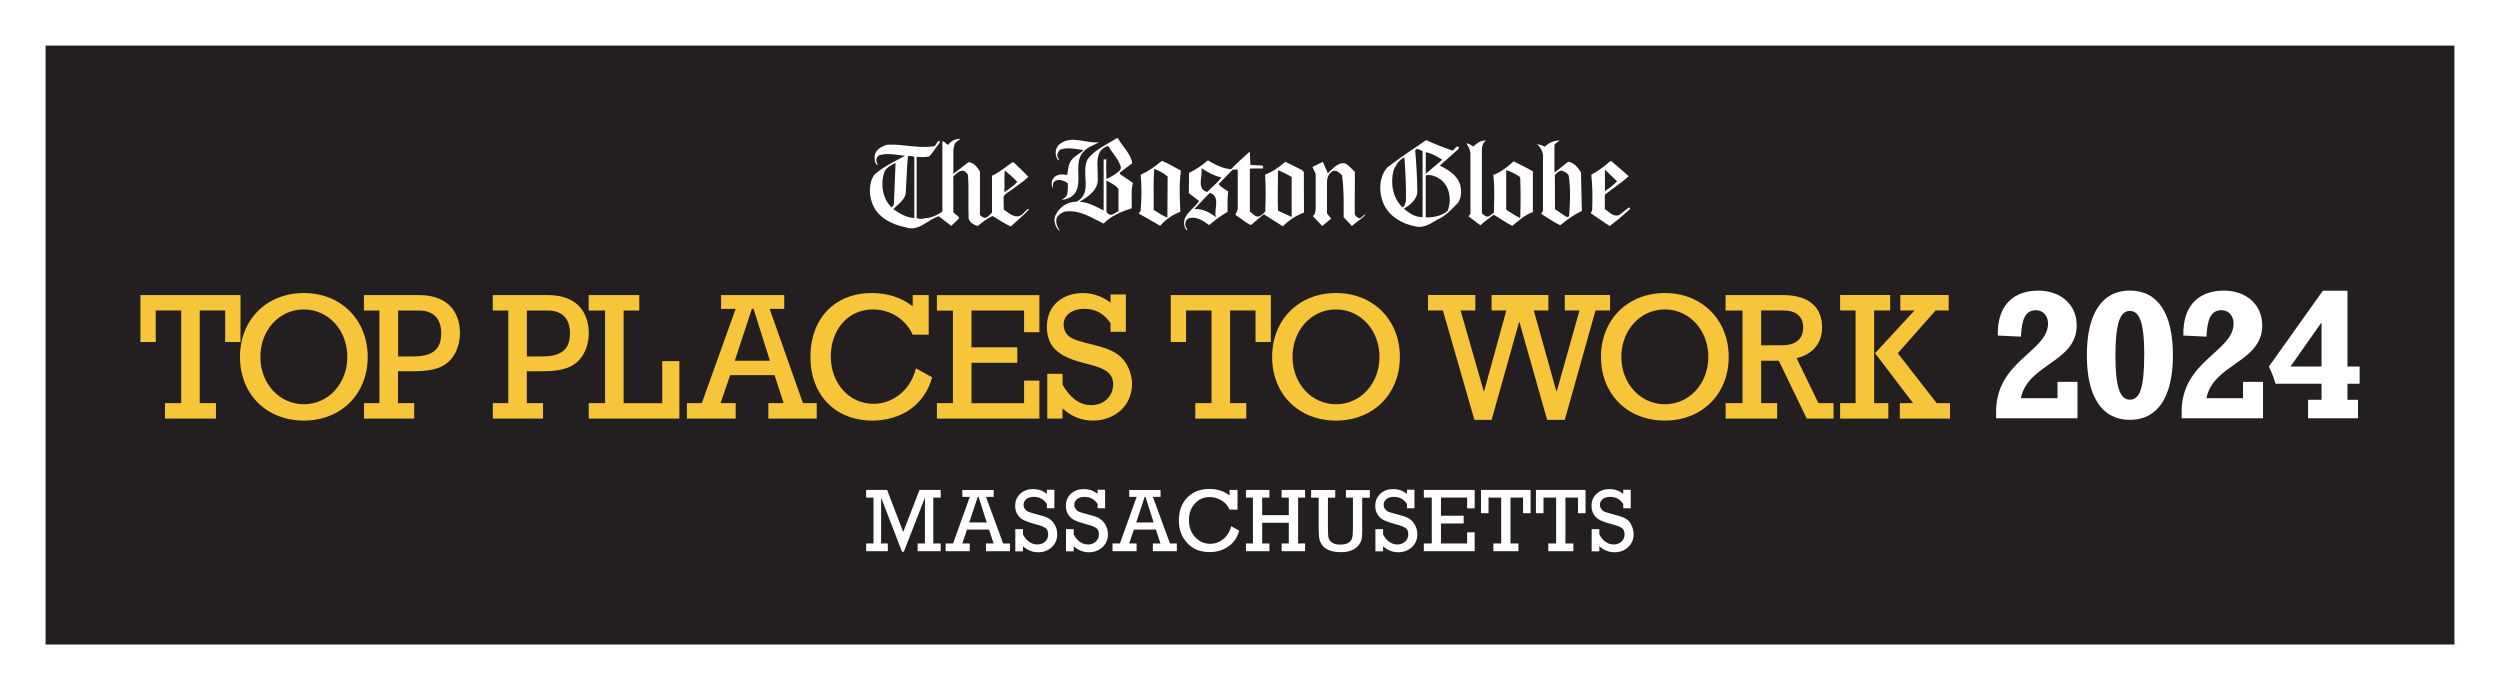
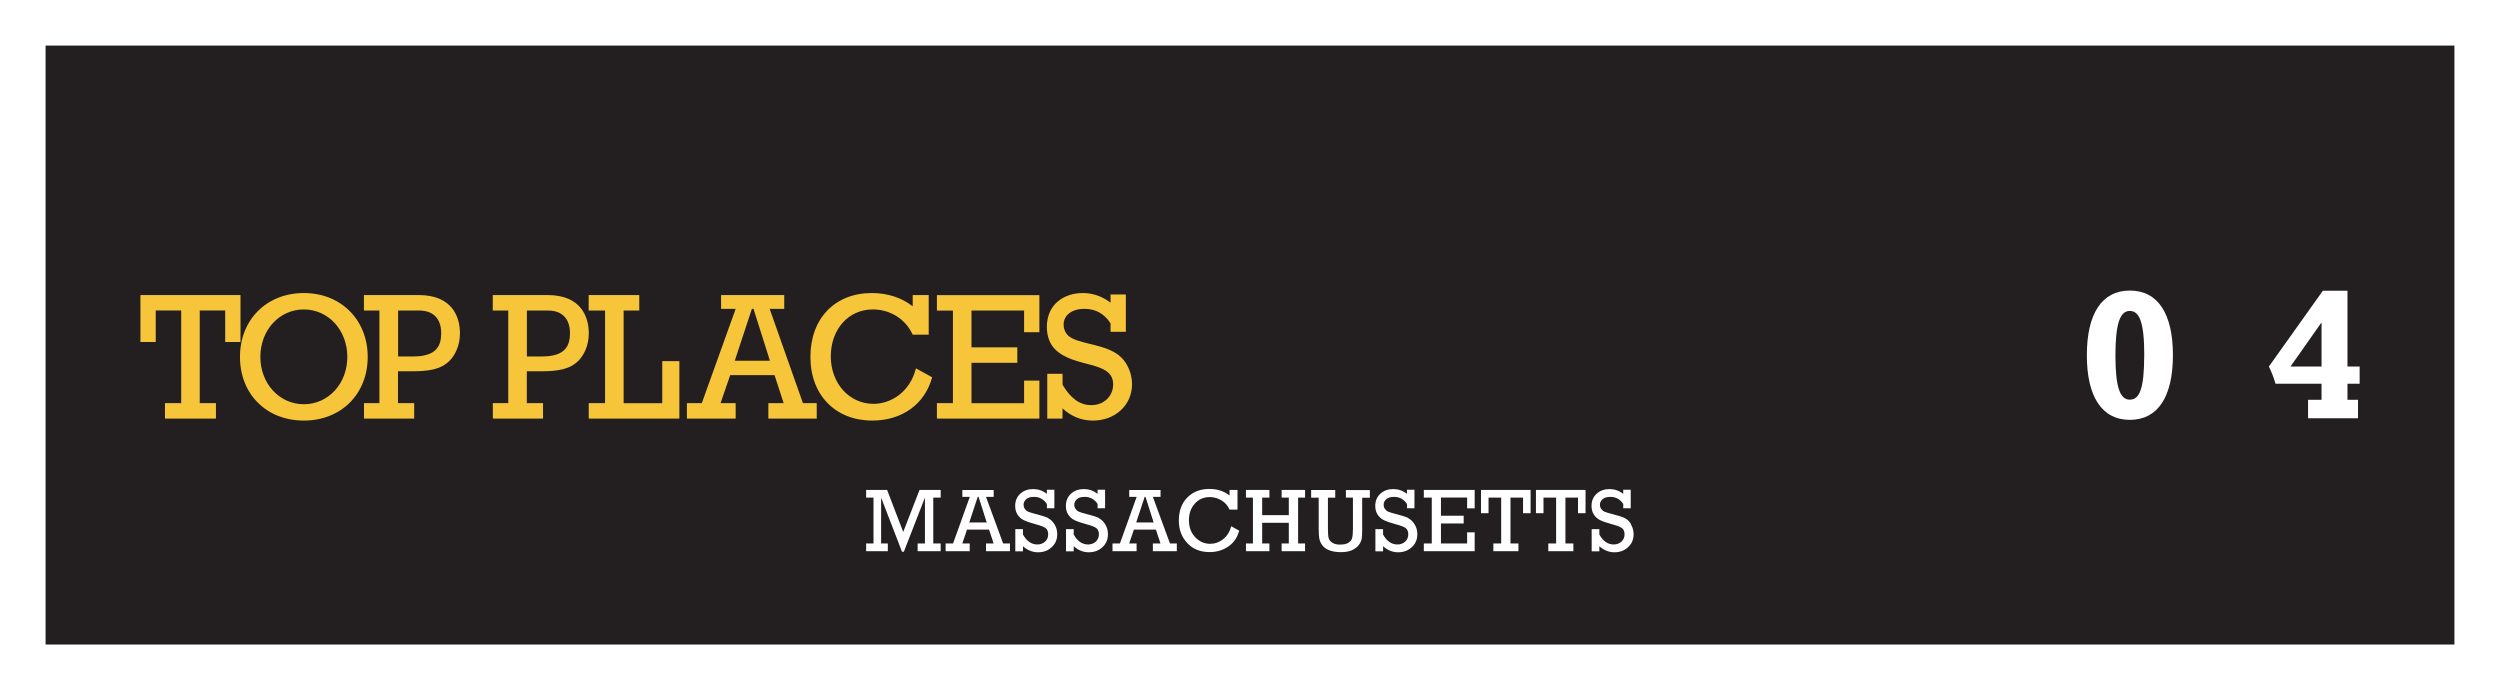
<svg xmlns="http://www.w3.org/2000/svg" id="Layer_1" width="384" height="106" viewBox="0 0 384 106">
  <rect width="384" height="106" style="fill:#fff;" />
  <rect x="7" y="7" width="370" height="92" style="fill:#231f20;" />
-   <path d="M137.3,31.33c-.04.23-.19.38-.32.54-1.48-1.31-1.78-3.79-1.09-5.59.36-.62,1.11-.98,1.67-1.26l-.26,6.31ZM140.46,33.48c-1.26-.04-2.25-.69-3.25-1.35.77-.83,1.97-1.5,1.93-2.78.11-1.8.15-3.55.32-5.37.34,0,.72-.07.98.14v9.36ZM154.27,29.52c.06-1.16-.03-2.08.05-3.35.71.6,1.34,1.12,1.94,1.78-.58.64-1.31,1.07-1.99,1.58M146.46,22.85c.21-.72-.03-.81,1.1-1.53-.75.02-1.45.26-1.9.9-.38.02-.55-.62-.91-.49v10.77c-.56.39-1.34.79-2.02.94-.64.02-1.31.37-1.93.04v-9.4c.66.06,1.34.09,1.96-.06.58-.68,1.03-1.41,1.58-2.1v-.28c-.39-.04-.49.6-.81.81-2.5.41-4.69-.34-7.2-.23-.84.21-1.8.71-1.97,1.67-.02.51-.08,1.22.45,1.48.06-.13-.11-.28-.15-.45-.15-.41.04-.88.38-1.07,1.26-.38,2.63-.08,3.96.09-1.61.88-3.32,1.63-4.73,2.93-.79,1.14-.83,2.98-.32,4.28.71,2.16,3,3.34,5.05,3.73,2.05.81,3.47-1.14,5.19-1.66l1.92,1.47,1.22-1.16c-.13-.45-.66-.58-.9-.96v-5.44c.43-.47.96-1.01,1.61-.9.26.17.56.36.64.68.17,2.35,0,4.5.11,6.72.21.58.85.96,1.41,1.07.71-.6,1.45-1.16,2.25-1.52.94.53,1.82,1.16,2.8,1.61.94-.86,1.93-1.67,2.8-2.61l-.19-.09c-.47.41-.9,1.11-1.58,1.16-.86-.04-1.41-.58-2.1-1.07l-.03-1.93c.19-.56.82-.73,1.23-1.09.83-.64,1.86-1.29,2.57-1.99-.64-.77-1.52-1.45-2.2-2.2l-.23-.06c-1.03.75-2.03,1.58-3.15,2.08v5.67c-.37.36-.68.79-1.18.81-.24-.08-.57-.26-.67-.53v-6.62c-.44-.66-.93-1.35-1.75-1.41l-2.33,1.79v-3.86ZM168.83,21.87c-2.12.17-4.28-1.16-6.08.28-.58.47-.71,1.24-.51,1.93.11.19.22.6.45.54-.06-.17-.11-.32-.23-.45-.19-.47.11-.88.36-1.18,1.16-.41,2.42-.11,3.6.06-.53.56-1.29.84-1.8,1.48-.54.64-.54,1.52-.71,2.35-.68-.15-1.5-.15-1.99.36-.26.26-.39.6-.39.99.02.24.11.54.26.68-.08-.28-.04-.47-.04-.77.17-.34.51-.47.84-.51.54.02.99.19,1.41.51.09.56,0,1.16-.09,1.71-.08.41-.56.69-.86.86.36-.02.75-.13,1.09-.28,2.85-1.3.41-5.16,2.25-7.08.64-.79,1.63-1.05,2.44-1.48M171.8,32.45c-.58.21-1.14.96-1.74.23l-.11-.13v-4.82c.66.36,1.42.69,1.85,1.31v3.42ZM169.52,24.47v7.85c-1.18-.58-2.34-1.24-3.71-1.35,1.35-.71,3.04-1.91,2.8-3.73.08-1.59-.62-4.05,1.48-4.79h.13c.64,1.05,1.58,1.99,1.93,3.15.11.6-.47.79-.81,1.13-.45.28-.93.56-1.4.77.02-.94-.08-2.08,0-3.02h-.42ZM174.01,28.08l-1.99-1.35v-.23l1.89-1.43c-.21-1.48-1.5-2.52-2.16-3.79l-.19-.09c-1.54,1.07-3.4,1.71-4.54,3.34-1.01,2.23.86,5.07-1.63,6.44-1.43,0-2.7.85-3.28,2.12-.34.83-.02,1.76.58,2.34l.06-.06c-.36-.53-.64-1.2-.45-1.84.23-.51.75-.88,1.26-1.03,2.31-.32,4.07.94,5.95,1.84,1.18-1.22,2.76-1.84,4.32-2.35.06-1.3-.15-2.72.19-3.92M179.32,33.42c-.77-.26-1.41-.79-2.12-1.18.04-2.16-.08-4.15.09-6.31.73.28,1.46.68,2.06,1.18l-.04,6.31ZM181.39,26.21c-.98-.51-1.91-1.11-2.93-1.5-1.01.84-2.08,1.61-3.25,2.12.15,1.73.15,3.72,0,5.5.02.21-.36.32-.26.49l3.25,1.86c.9-1.01,1.93-1.71,3.1-2.16-.09-2.21-.21-4.15.09-6.31M186.75,33.36c-.96-.79-2.06-1.3-3.28-1.26.77-.81,1.56-1.71,2.38-2.48,1.67.56.58,2.55.9,3.73M185.44,29.49c-1.71-.41-.68-2.46-.9-3.66.98.62,1.93,1.2,3.06,1.41-.58.88-1.48,1.48-2.16,2.25M198.4,33.32l-2.1-.95c-.08-2.05,0-4.17,0-6.21.69.24,1.43.62,2.1,1.03v6.13ZM200.28,26.43l-.3-.32-2.55-1.26c-.96.84-1.99,1.56-3.12,1.97.15,1.86.09,3.75.04,5.59-.15.36-.53.53-.81.77-.64.34-1.07-.36-1.56-.68v-6.49l.08-.13h1.93c.06-.13.04-.34-.09-.45l-1.84-.09-.09-2.06c-.94.86-2.06,1.82-2.87,2.7-1.31-.06-2.46-.71-3.57-1.35-.9.79-1.86,1.43-2.89,1.93l-.04,3.1,1.58,1.22c-.83,1.28-2.76,2.18-2.21,3.96.11.19.15.49.38.54.06-.19-.15-.39-.23-.58-.13-.47-.04-1.01.45-1.26,1.16-.38,2.23.36,3.15,1.03.9-.77,1.84-1.45,2.83-2.03,0-1.05-.02-2.1.09-3.12-.47-.41-1.11-.62-1.45-1.16l2.16-2.21c.28.09.54-.17.77.06v6.02l-.36.86c.77.49,1.52,1.2,2.38,1.58l1.9-1.61h.17l2.83,1.8c.98-.98,2.06-1.65,3.25-2.12l-.02-6.21ZM203.08,34.74l1.38-1.16-.63-.8s0-3.77,0-4.86c0-.8.43-1.46.93-1.66.54-.15,1.01.27,1.37.66.32,2.18.26,4.24.25,6.44l1.27,1.35c.66-.6,1.52-1.09,2.12-1.75-.37,0-.6.53-.99.58-.28-.13-.62-.34-.68-.68-.06-2.2.05-4.35,0-6.49l-1.05-.99c-1.14-1.14-2.9,1.12-3.1,1.22l-.76-1.74-1.6.78.5,1.08v5.01c-.03.54.04,1.13-.45,1.45l1.47,1.55ZM215.53,31.83h-.13c-1.48-1.46-1.86-3.66-1.35-5.69.36-.73.83-1.63,1.67-1.97.15,2.21.28,4.5.23,6.76-.08.32-.21.62-.41.9M218.51,23.22v10.13c-1.17,0-1.99-.54-2.89-1.3.96-.51,2.1-1.48,2.08-2.66-.02-2.06-.15-4.26-.32-6.27.21-.49.71-.06,1.13.09M219,23.37c.92.19,1.68.63,2.53,1.16l-2.53,2.16v-3.32ZM222.37,32.36c-.87.85-2.38,1.06-3.38,1.03v-6.44c.79-.23,1.63.17,2.25.6,1.44,1.03,1.76,3.17,1.13,4.8M224.01,31.06c.54-.81.51-2.16.13-3.06-.56-1.24-1.9-2.05-2.98-2.57l2.89-2.57.04-.26c-.41-.36-.64.39-.98.53-1.39-.47-2.74-1.01-4.05-1.61-2.01,1.37-4.02,2.7-5.95,4.18-1.29,1.41-1.37,3.77-.64,5.5.83,2.01,2.93,3.21,4.92,3.57,1.56.37,2.65-.71,3.87-1.28,1.05-.58,1.9-1.52,2.76-2.42M233.41,33.45c-.69-.32-1.31-.79-1.97-1.16l-.09-.15v-5.99c.68.15,1.39.54,2.03.96l.13.23c.07,1.97.07,4.01,0,5.99l-.09.13ZM227.62,22.82c.04-.49.23-.94.62-1.22-.73-.08-1.41.38-1.93.9-.34-.23-.68-.43-1.07-.51.26.47.54.94.62,1.5v9.37s-.3.35-.3.35c.24.17,1.6,1.26,1.84,1.39.68-.64,1.31-1.04,2.03-1.62.96.55,1.88,1.24,2.87,1.71.99-.81,1.95-1.71,3.15-2.12v-6.25c-.96-.58-1.97-1.03-2.96-1.54-.96.88-1.95,1.67-3.12,2.08.24,2.01.13,3.79.09,5.8l-.71.54c-.43.23-.83-.15-1.13-.45v-9.95ZM241,33.18c-.09.23-.41.15-.54.04l-1.61-1.09-.03-5.18c.19-.38.58-.6.93-.75.47.08.92.3,1.2.75.3,1.91.24,4.24.06,6.23M238.75,22.3c.09-.34.64-.49.79-.75-.81.06-1.65.34-2.25.99-.38-.21-.79-.34-1.22-.39.51.39.84.99.93,1.65v8.54c0,.21-.34.34-.22.54.99.6,1.84,1.23,2.87,1.72,1.01-.84,2.14-1.65,3.32-2.2l-.13-5.91c-.43-.73-1.07-1.52-1.97-1.65l-2.03,1.61-.08-.04v-4.13ZM248.38,27.85l-1.86-1.8v3.3c.64-.41,1.34-.96,1.86-1.5M246.5,32.1c.69.47,1.28,1.26,2.2.94l1.48-1.16c.13-.04.22.11.19.23-1.01.94-1.99,1.75-3.12,2.61-.21-.12-2.69-1.82-2.91-1.97l.21-.42c.09-1.71.06-3.84-.13-5.5,1.03-.54,1.99-1.24,2.89-2.06h.22l2.65,2.29c-1.18,1.05-2.42,1.88-3.68,2.83v2.21Z" style="fill:#fff;" />
-   <path d="M288.01,54.26l5.84,7.66h-2.04v2.38h7.71v-2.38h-2.04l-5.98-7.66,5.81-6.57h2.01v-2.38h-7.43v2.38h2.18l-6.07,6.57ZM285.02,61.92h-2.38v2.38h7.41v-2.38h-2.18v-14.23h2.46v-2.38h-7.69v2.38h2.38v14.23ZM270.51,53.03v-5.34h3.47c1.82,0,2.99.89,2.99,2.57,0,1.26-.56,2.77-3.24,2.77h-3.21ZM267.66,61.92h-2.6v2.38h7.91v-2.38h-2.46v-6.51h2.71l4.3,8.89h4.11v-2.38h-2.32l-3.35-6.9c2.54-.64,3.91-2.32,3.91-4.75,0-2.88-1.76-4.95-6.04-4.95h-8.78v2.38h2.6v14.23ZM249.04,54.82c0-4.11,2.91-7.29,6.68-7.29s6.68,3.19,6.68,7.29-2.91,7.27-6.68,7.27-6.68-3.19-6.68-7.27M245.91,54.82c0,5.73,4.08,9.78,9.81,9.78s9.81-4.08,9.81-9.78-4.11-9.81-9.81-9.81-9.81,4.08-9.81,9.81M226.48,64.49h2.63l4.22-15.01h.06l4.25,15.01h2.71l4.72-16.8h2.24v-2.38h-6.96v2.38h2.26l-3.49,12.41h-.06l-3.47-12.41h2.24v-2.38h-8.72v2.38h2.26l-3.41,12.41h-.06l-3.55-12.41h2.26v-2.38h-7.27v2.38h2.29l4.84,16.8ZM198.53,54.82c0-4.11,2.91-7.29,6.68-7.29s6.68,3.19,6.68,7.29-2.91,7.27-6.68,7.27-6.68-3.19-6.68-7.27M195.4,54.82c0,5.73,4.08,9.78,9.81,9.78s9.81-4.08,9.81-9.78-4.11-9.81-9.81-9.81-9.81,4.08-9.81,9.81M195.2,45.32h-15.37v7.21h2.35v-4.84h3.91v14.23h-2.49v2.38h7.83v-2.38h-2.49v-14.23h3.91v4.84h2.35v-7.21Z" style="fill:#f6c53a;" />
  <path d="M160.85,64.3h2.35v-1.57c1.37,1.26,2.93,1.87,4.67,1.87,3.44,0,6.01-2.38,6.01-5.59,0-1.54-.62-3.07-1.62-4.08-2.21-2.21-6.76-1.96-8.25-3.44-.39-.39-.64-.98-.64-1.62,0-1.45,1.26-2.43,3.19-2.43,1.73,0,2.99.7,4.02,2.21v1.31h2.35v-5.73h-2.35v1.26c-1.29-.98-2.74-1.48-4.25-1.48-2.85,0-5.53,1.68-5.53,5.2,0,1.59.53,2.71,1.26,3.44,2.96,2.96,8.92,1.68,8.92,5.39,0,1.82-1.43,3.19-3.35,3.19-1.82,0-3.21-1.09-4.42-3.13v-1.68h-2.35v6.88ZM146.37,61.92h-2.46v2.38h15.74v-5.84h-2.35v3.47h-8.08v-6.2h7.04v-2.38h-7.04v-5.65h8.08v3.33h2.35v-5.7h-15.74v2.38h2.46v14.23ZM140.69,56.58c-.95,3.75-3.94,5.45-6.51,5.45-3.75,0-6.57-3.16-6.57-7.29s2.68-7.21,6.46-7.21c2.68,0,5.03,1.48,6.12,3.88h2.46v-6.09h-2.46v1.73c-1.65-1.31-3.86-2.04-6.26-2.04-5.7,0-9.45,3.91-9.45,9.81s3.88,9.78,9.5,9.78c4.58,0,8.08-2.52,9.2-6.65l-2.49-1.37ZM118.25,55.41h-5.39l2.63-7.97h.25l2.52,7.97ZM118.97,57.62l1.4,4.3h-2.35v2.38h7.43v-2.38h-2.12l-5.11-14.48h2.24v-2.12h-9.7v2.12h2.24l-5.2,14.48h-2.29v2.38h7.49v-2.38h-2.32l1.48-4.3h6.82ZM92.95,61.92h-2.52v2.38h13.92v-8.83h-2.63v6.46h-5.93v-14.23h2.4v-2.38h-7.77v2.38h2.52v14.23ZM80.93,54.74v-7.04h3.27c2.1,0,3.35,1.23,3.35,3.47,0,1.96-.75,3.58-4.25,3.58h-2.38ZM78.08,61.92h-2.38v2.38h7.71v-2.38h-2.49v-4.89h2.12c2.71,0,4.5-.31,5.81-1.62.81-.81,1.59-2.29,1.59-4.22,0-2.4-1.09-5.87-6.34-5.87h-8.41v2.38h2.38v14.23ZM61.15,54.74v-7.04h3.27c2.1,0,3.35,1.23,3.35,3.47,0,1.96-.75,3.58-4.25,3.58h-2.38ZM58.29,61.92h-2.38v2.38h7.71v-2.38h-2.49v-4.89h2.12c2.71,0,4.5-.31,5.81-1.62.81-.81,1.59-2.29,1.59-4.22,0-2.4-1.09-5.87-6.34-5.87h-8.41v2.38h2.38v14.23ZM39.99,54.82c0-4.11,2.91-7.29,6.68-7.29s6.68,3.19,6.68,7.29-2.91,7.27-6.68,7.27-6.68-3.19-6.68-7.27M36.86,54.82c0,5.73,4.08,9.78,9.81,9.78s9.81-4.08,9.81-9.78-4.11-9.81-9.81-9.81-9.81,4.08-9.81,9.81M36.94,45.32h-15.37v7.21h2.35v-4.84h3.91v14.23h-2.49v2.38h7.83v-2.38h-2.49v-14.23h3.91v4.84h2.35v-7.21Z" style="fill:#f6c53a;" />
-   <path d="M319.09,64.25h-12.49v-1.02c0-7.83,7.98-9.22,7.98-13.54,0-1.19-.79-2.04-1.84-2.04-1.62,0-2.19,1.28-2.33,4.06l-3.55-.17c-.11-5,2.75-6.9,6.22-6.9s5.9,2.16,5.9,5.34c0,5.68-7.52,5.88-8.57,11.18h5.62v-2.5h3.07v5.59Z" style="fill:#fff;" />
  <path d="M327.15,44.63c4.29,0,6.61,3.52,6.61,9.93s-2.33,9.93-6.61,9.93-6.61-3.52-6.61-9.93,2.33-9.93,6.61-9.93ZM329.36,54.57c0-5.31-.82-6.81-2.24-6.81-1.53,0-2.19,2.1-2.19,6.87s.68,6.76,2.21,6.76,2.21-1.79,2.21-6.81Z" style="fill:#fff;" />
-   <path d="M347.59,64.25h-12.49v-1.02c0-7.83,7.98-9.22,7.98-13.54,0-1.19-.79-2.04-1.84-2.04-1.62,0-2.19,1.28-2.33,4.06l-3.55-.17c-.11-5,2.75-6.9,6.22-6.9s5.9,2.16,5.9,5.34c0,5.68-7.52,5.88-8.57,11.18h5.62v-2.5h3.07v5.59Z" style="fill:#fff;" />
  <path d="M362.18,64.25h-7.66v-2.84h2.07v-2.47h-7.07c-.31-1.05-.62-1.82-1.02-2.64l8.29-11.64h3.78v11.64h1.87v2.64h-1.87v2.47h1.62v2.84ZM356.59,49.6h-.06l-4.71,6.7h4.77v-6.7Z" style="fill:#fff;" />
  <path d="M138.73,81.7l-2.47-6.45h-3.22v1.18h1.13v7.05h-1.13v1.18h3.33v-1.18h-1.03v-7.05l3.21,8.32h.28l3.24-8.32v7.05h-1.12v1.18h3.54v-1.18h-1.14v-7.05h1.14v-1.18h-3.25l-2.5,6.45ZM151.45,76.32h1.18v-1.06h-4.81v1.06h1.14l-2.57,7.16h-1.14v1.18h3.7v-1.18h-1.14l.72-2.13h3.39l.7,2.13h-1.17v1.18h3.68v-1.18h-1.05l-2.63-7.16ZM148.88,80.25l1.3-3.93h.13l1.25,3.93h-2.68ZM161.04,79.59c-.37-.19-.98-.39-1.8-.6-.64-.16-1.06-.29-1.28-.38s-.39-.23-.53-.42c-.14-.19-.21-.41-.21-.67,0-.33.14-.61.41-.85.27-.24.67-.35,1.18-.35.85,0,1.51.36,1.99,1.09v.66h1.15v-2.85h-1.15v.63c-.64-.49-1.34-.73-2.1-.73-.79,0-1.45.23-1.98.71s-.79,1.1-.79,1.89c0,.51.12.95.36,1.32.24.37.56.66.97.86s1.03.41,1.87.64c.73.19,1.22.39,1.48.58.26.2.39.52.39.96s-.16.83-.48,1.12c-.32.28-.71.43-1.18.43-.91,0-1.65-.51-2.21-1.53v-.83h-1.18v3.41h1.18v-.78c.68.62,1.46.93,2.31.93s1.53-.26,2.1-.78.85-1.19.85-1.99c0-.57-.14-1.07-.41-1.51s-.59-.75-.97-.94ZM168.84,79.59c-.37-.19-.98-.39-1.81-.6-.64-.16-1.06-.29-1.28-.38s-.39-.23-.53-.42-.21-.41-.21-.67c0-.33.14-.61.41-.85.27-.24.67-.35,1.18-.35.85,0,1.51.36,1.99,1.09v.66h1.15v-2.85h-1.15v.63c-.64-.49-1.34-.73-2.1-.73-.79,0-1.45.23-1.98.71s-.79,1.1-.79,1.89c0,.51.12.95.36,1.32s.56.66.97.86,1.03.41,1.87.64c.73.19,1.22.39,1.48.58.26.2.39.52.39.96s-.16.83-.48,1.12c-.32.28-.71.43-1.18.43-.91,0-1.65-.51-2.21-1.53v-.83h-1.18v3.41h1.18v-.78c.69.62,1.46.93,2.31.93s1.53-.26,2.1-.78.85-1.19.85-1.99c0-.57-.14-1.07-.41-1.51s-.59-.75-.97-.94ZM177.09,76.32h1.17v-1.06h-4.81v1.06h1.14l-2.57,7.16h-1.14v1.18h3.7v-1.18h-1.14l.72-2.13h3.39l.7,2.13h-1.17v1.18h3.68v-1.18h-1.05l-2.63-7.16ZM174.52,80.25l1.3-3.93h.13l1.25,3.93h-2.68ZM187.86,82.83c-.6.47-1.25.7-1.98.7-.88,0-1.65-.34-2.29-1.01-.64-.67-.97-1.54-.97-2.6s.3-1.89.9-2.56c.6-.68,1.37-1.01,2.31-1.01.62,0,1.21.17,1.78.5.56.34.98.81,1.25,1.42h1.22v-3.02h-1.22v.86c-.84-.67-1.87-1.01-3.1-1.01-1.39,0-2.52.44-3.39,1.32s-1.3,2.07-1.3,3.56c0,1.36.43,2.5,1.29,3.43.86.92,2,1.39,3.43,1.39,1.09,0,2.05-.29,2.88-.86.84-.57,1.39-1.38,1.67-2.43l-1.22-.68c-.24.87-.66,1.53-1.26,2ZM196.86,76.43h1.1v2.69h-4.09v-2.69h1.11v-1.18h-3.6v1.18h1.07v7.05h-1.07v1.18h3.6v-1.18h-1.11v-3.18h4.09v3.18h-1.1v1.18h3.6v-1.18h-1.07v-7.05h1.07v-1.18h-3.6v1.18ZM206.72,76.43h1.09v4.77c0,.73-.05,1.23-.15,1.52-.1.29-.29.51-.59.68-.3.17-.73.25-1.28.25-.47,0-.85-.1-1.15-.29-.3-.2-.48-.43-.56-.71s-.11-.78-.11-1.51v-4.7h1.12v-1.18h-3.7v1.18h1.16v4.77c0,.73.04,1.27.12,1.62.08.35.24.67.48.98.24.31.59.55,1.07.73s1.07.27,1.78.27c.64,0,1.19-.1,1.64-.29.45-.2.8-.46,1.05-.78.25-.33.4-.64.46-.94s.08-.78.08-1.44v-4.91h1.18v-1.18h-3.68v1.18ZM216.36,79.59c-.37-.19-.98-.39-1.81-.6-.64-.16-1.06-.29-1.28-.38s-.39-.23-.53-.42-.21-.41-.21-.67c0-.33.14-.61.41-.85.27-.24.67-.35,1.18-.35.85,0,1.51.36,1.99,1.09v.66h1.15v-2.85h-1.15v.63c-.64-.49-1.34-.73-2.1-.73-.79,0-1.45.23-1.98.71s-.79,1.1-.79,1.89c0,.51.12.95.36,1.32s.56.66.97.86,1.03.41,1.87.64c.73.19,1.22.39,1.48.58.26.2.39.52.39.96s-.16.83-.48,1.12c-.32.28-.71.43-1.18.43-.91,0-1.65-.51-2.21-1.53v-.83h-1.18v3.41h1.18v-.78c.69.62,1.46.93,2.31.93s1.53-.26,2.1-.78.85-1.19.85-1.99c0-.57-.14-1.07-.41-1.51s-.59-.75-.97-.94ZM218.7,76.43h1.22v7.05h-1.22v1.18h7.81v-2.89h-1.16v1.71h-4.02v-3.08h3.49v-1.18h-3.49v-2.8h4.02v1.66h1.16v-2.83h-7.81v1.18ZM227.48,78.83h1.16v-2.4h1.94v7.05h-1.2v1.18h3.85v-1.18h-1.22v-7.05h1.93v2.4h1.16v-3.58h-7.62v3.58ZM235.92,78.83h1.16v-2.4h1.94v7.05h-1.2v1.18h3.85v-1.18h-1.22v-7.05h1.93v2.4h1.16v-3.58h-7.62v3.58ZM250.55,80.53c-.27-.44-.59-.75-.97-.94-.37-.19-.98-.39-1.81-.6-.64-.16-1.06-.29-1.28-.38s-.39-.23-.53-.42-.21-.41-.21-.67c0-.33.14-.61.41-.85.27-.24.67-.35,1.18-.35.85,0,1.51.36,1.99,1.09v.66h1.15v-2.85h-1.15v.63c-.64-.49-1.34-.73-2.1-.73-.79,0-1.45.23-1.98.71s-.79,1.1-.79,1.89c0,.51.12.95.36,1.32s.56.66.97.86,1.03.41,1.87.64c.73.19,1.22.39,1.48.58.26.2.39.52.39.96s-.16.83-.48,1.12c-.32.28-.71.43-1.18.43-.91,0-1.65-.51-2.21-1.53v-.83h-1.18v3.41h1.18v-.78c.69.62,1.46.93,2.31.93s1.53-.26,2.1-.78.85-1.19.85-1.99c0-.57-.14-1.07-.41-1.51Z" style="fill:#fff;" />
</svg>